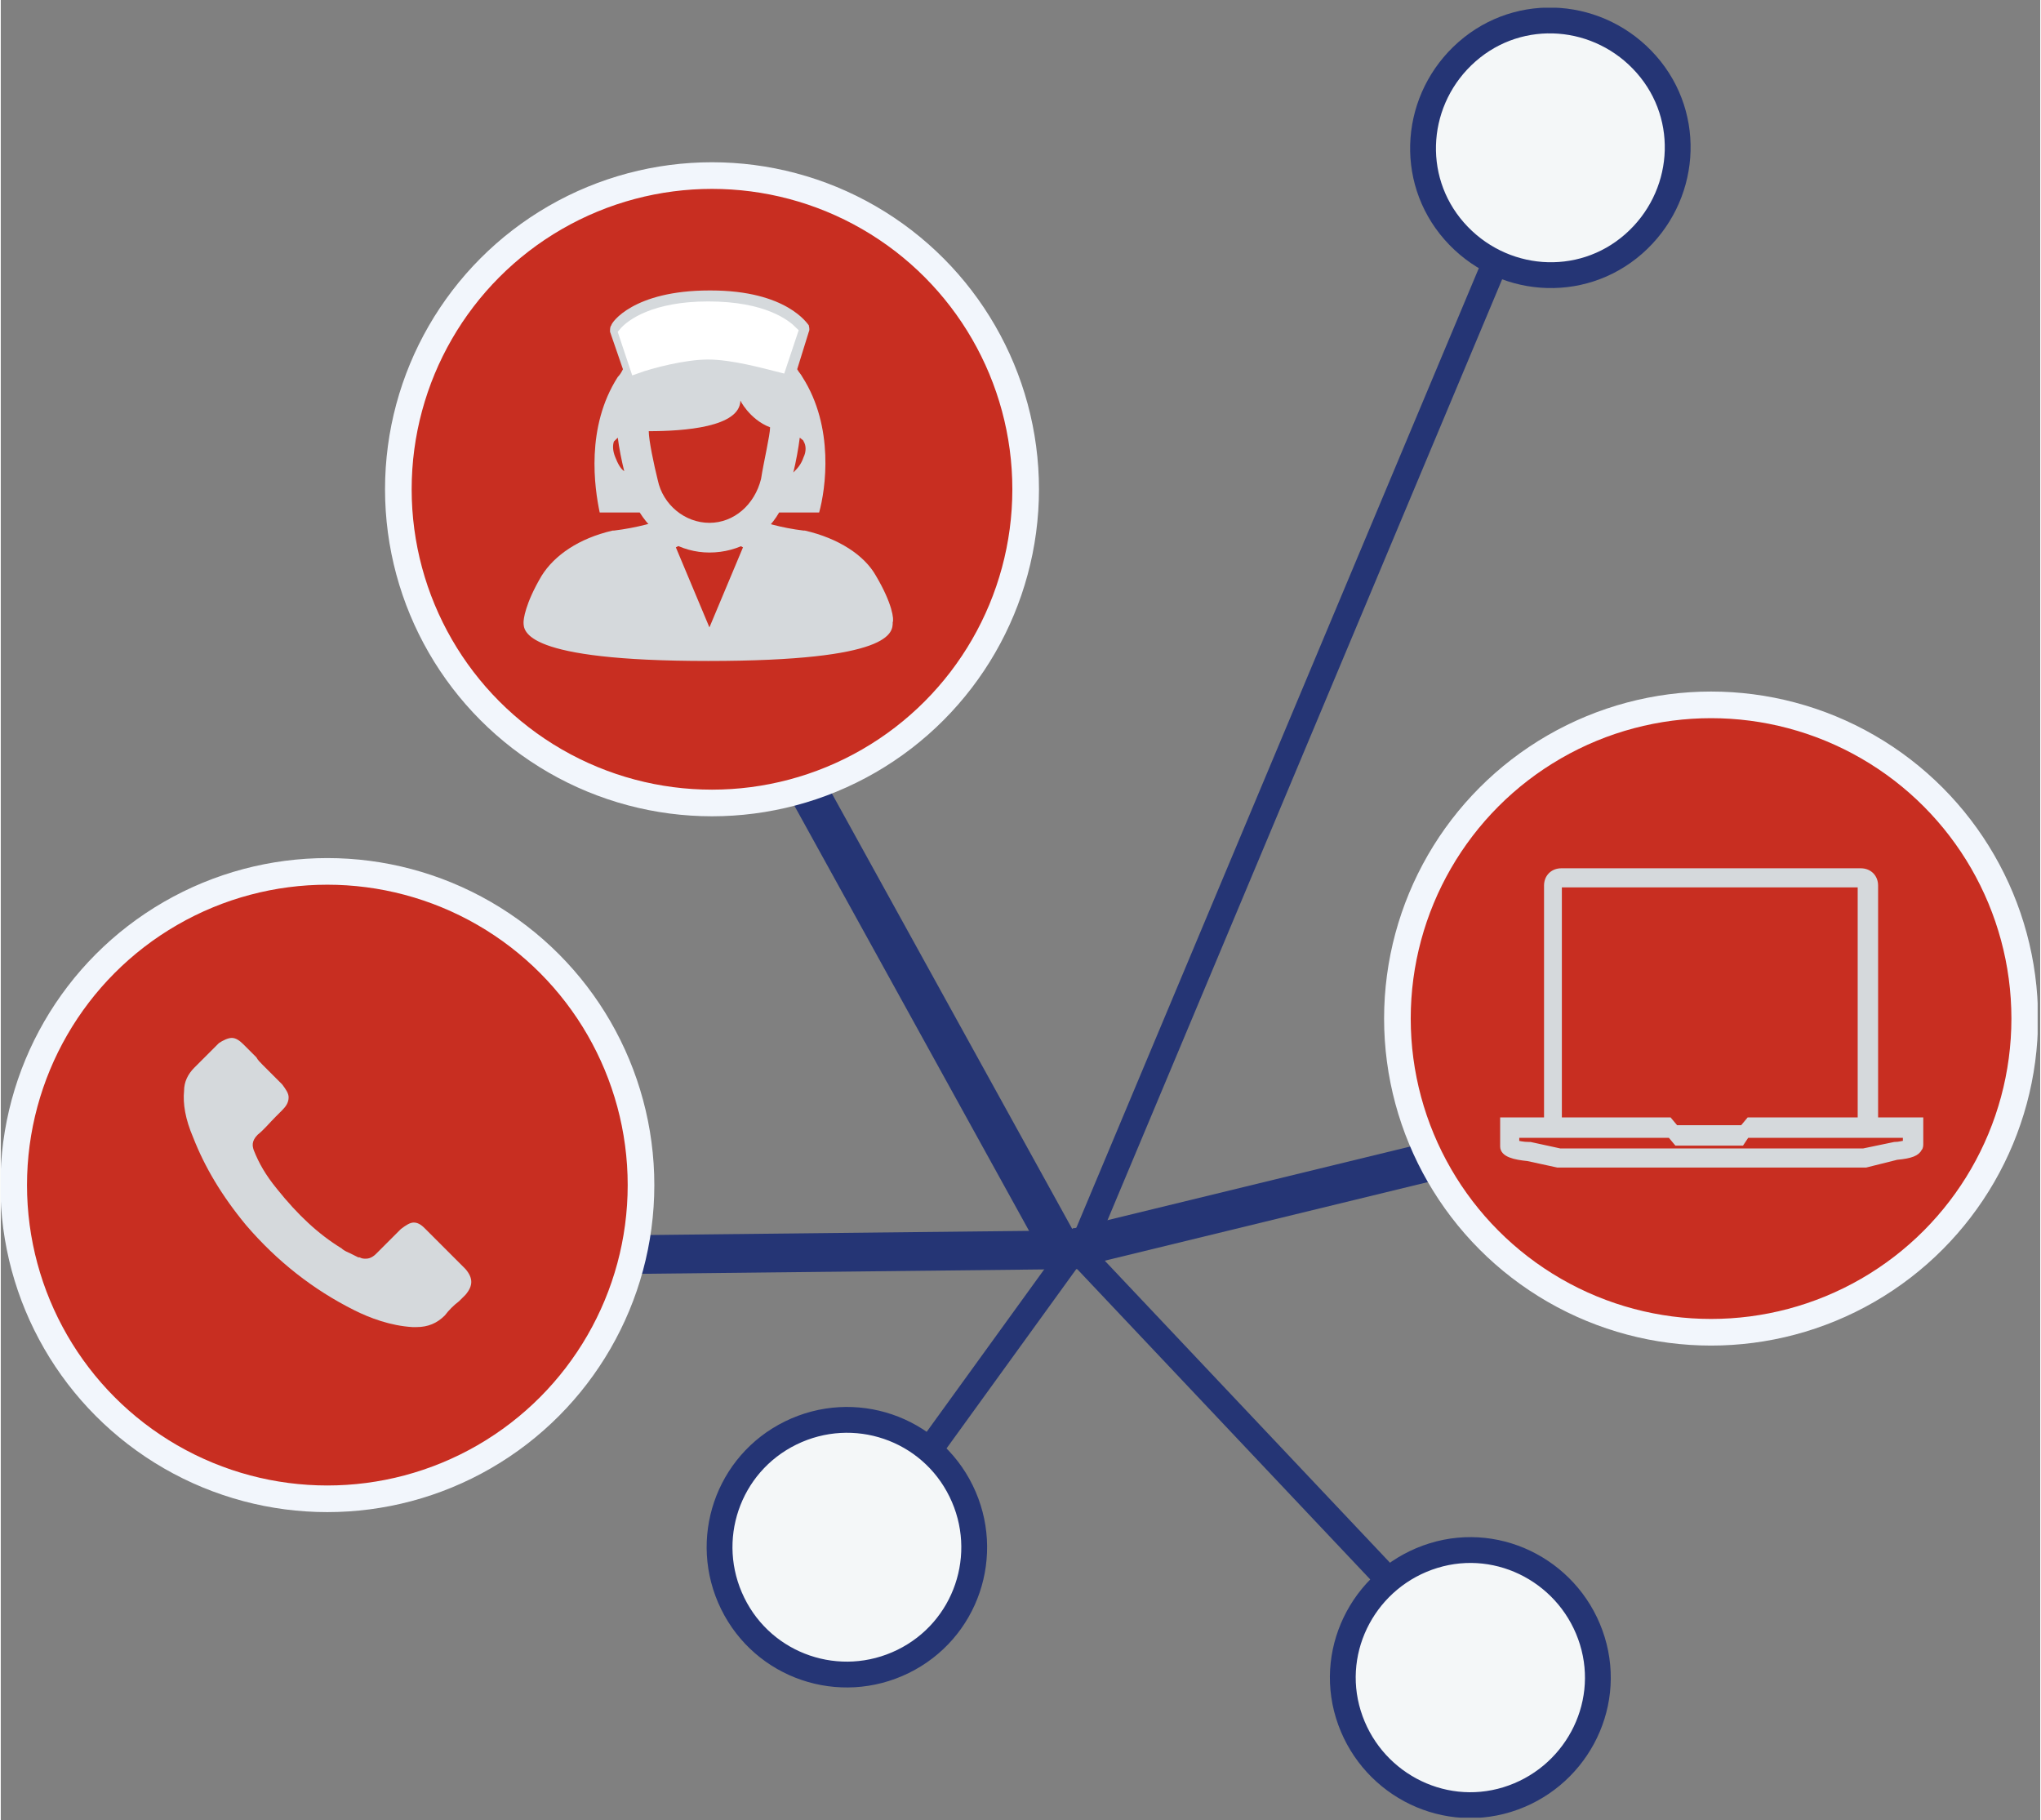
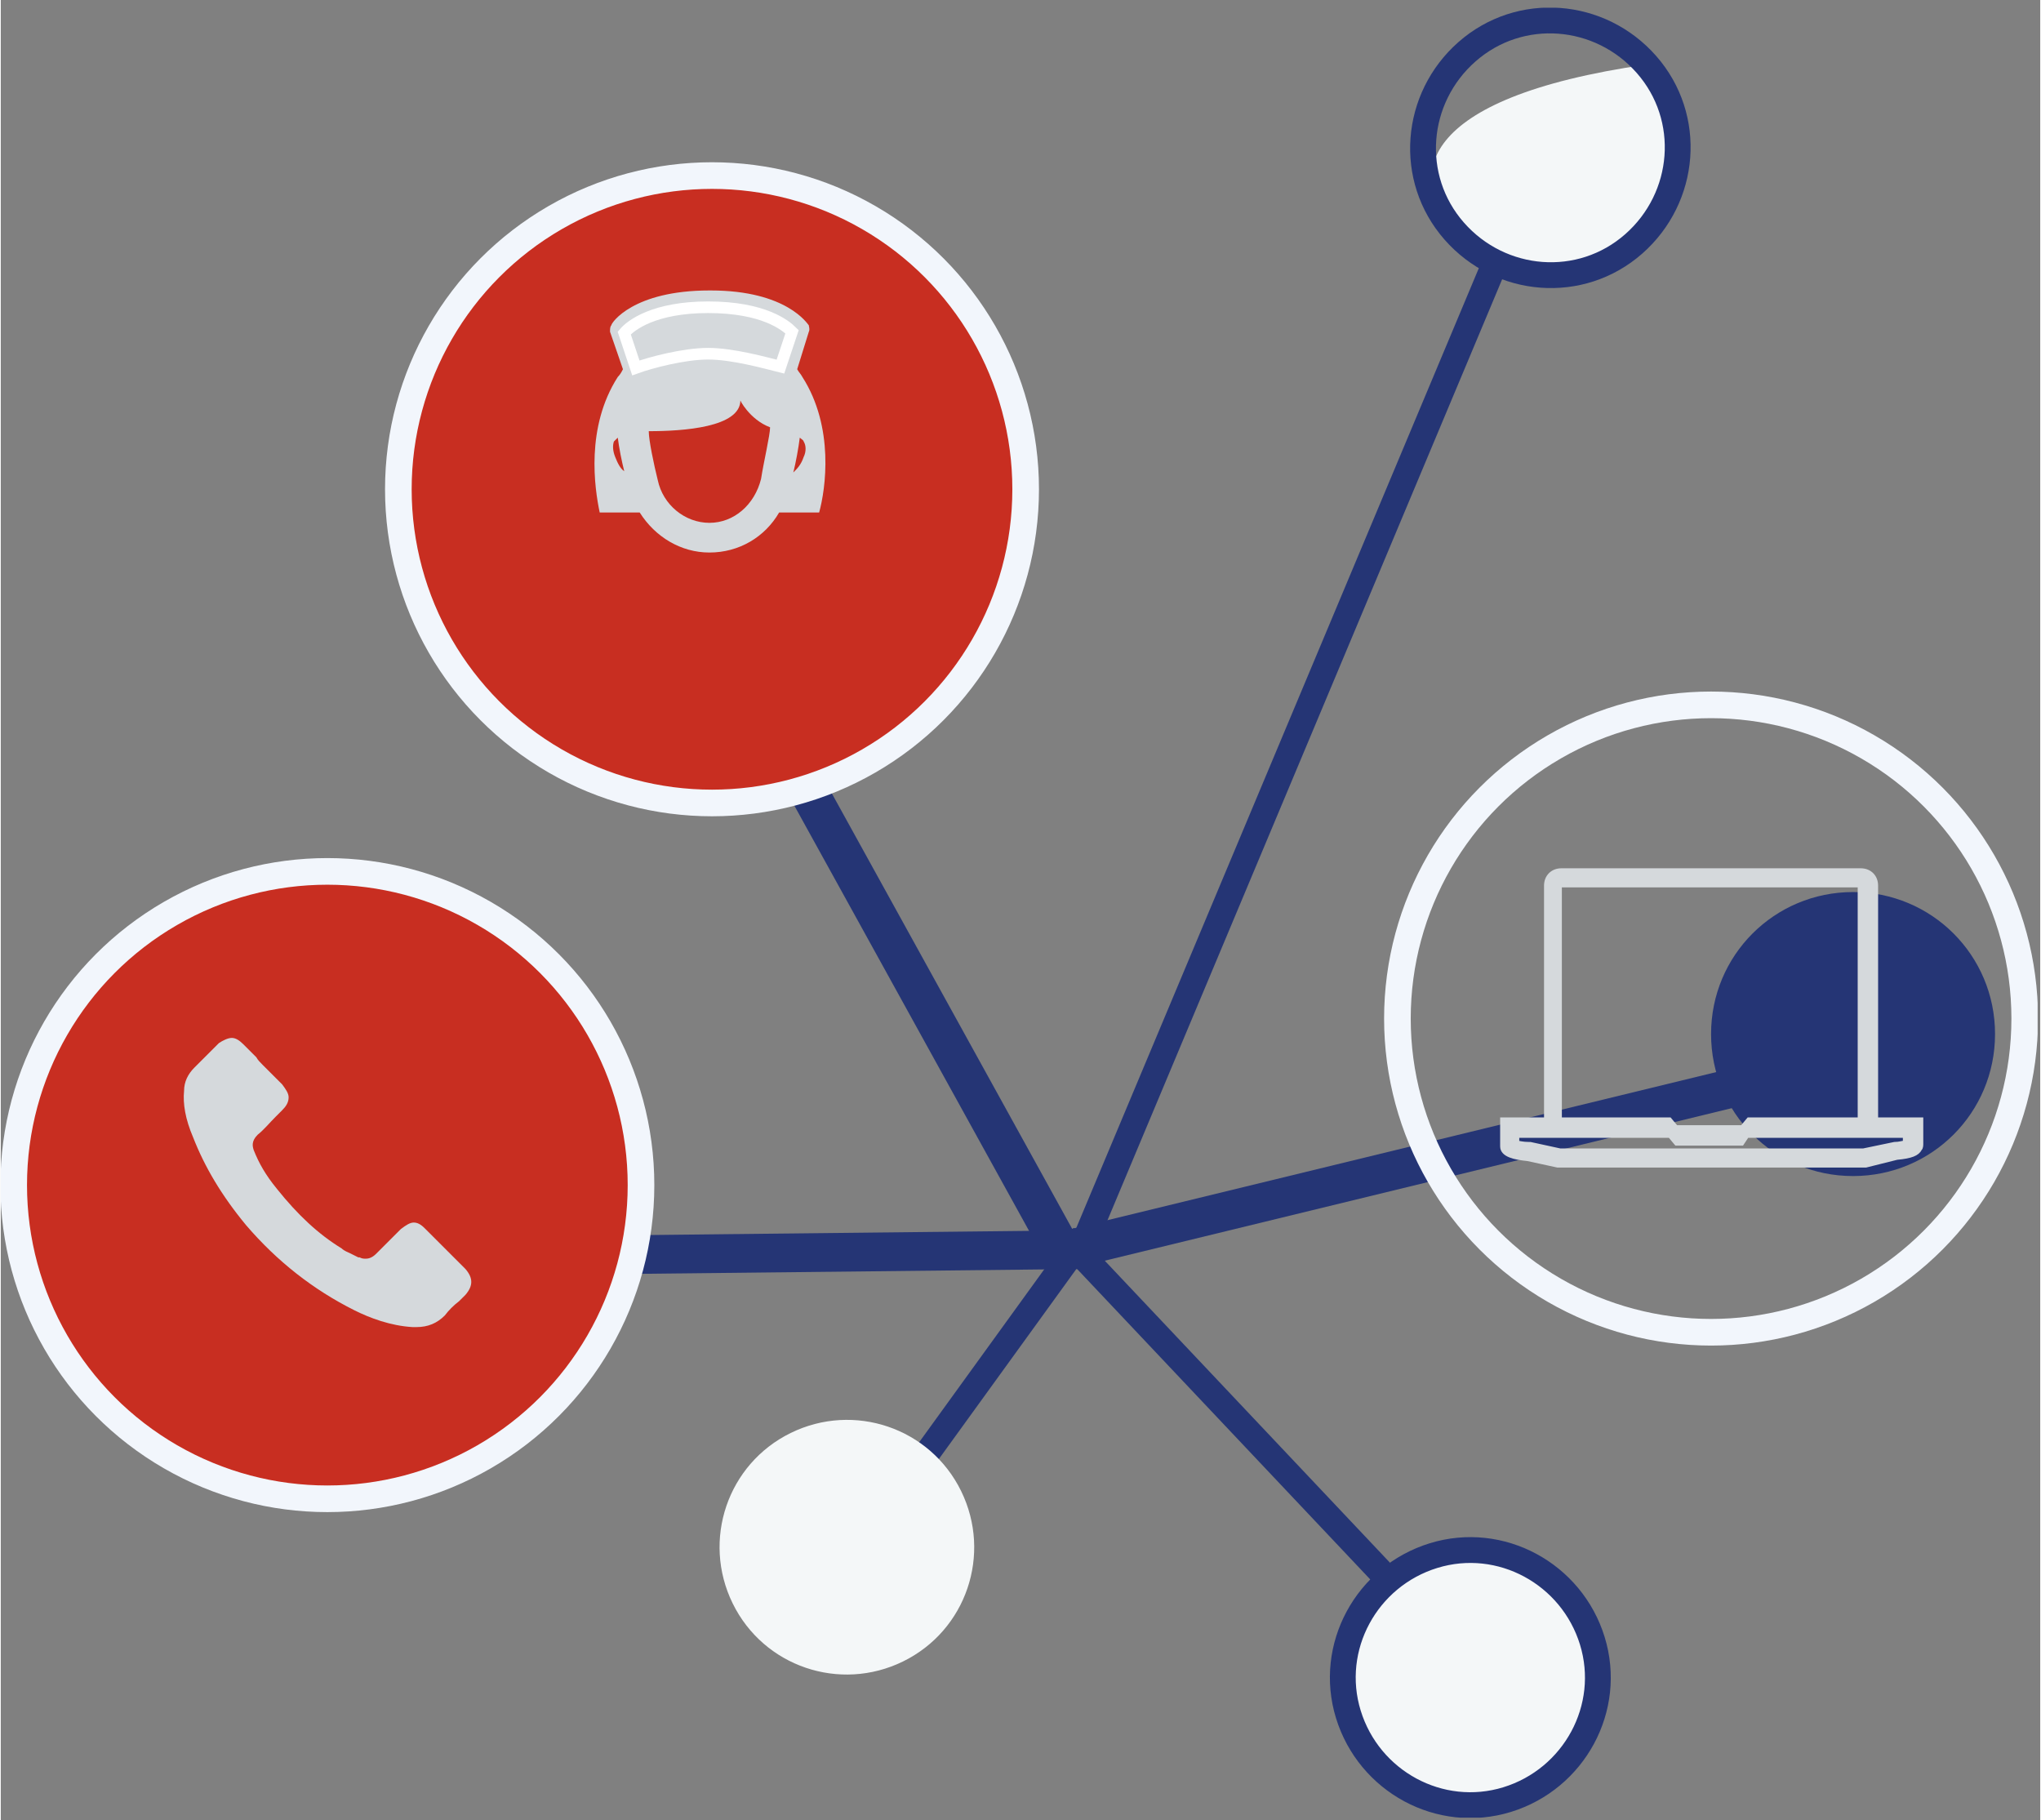
<svg xmlns="http://www.w3.org/2000/svg" xmlns:xlink="http://www.w3.org/1999/xlink" version="1.1" id="Ebene_1" x="0px" y="0px" viewBox="0 0 158 141" style="enable-background:new 0 0 158 141;" xml:space="preserve" width="157" height="140">
  <rect x="0" y="0" width="158" height="141" fill="#808080" stroke="none" />
  <style type="text/css">
	.st0{fill:none;stroke:#253575;stroke-width:2;}
	.st1{clip-path:url(#SVGID_00000115503253500815713490000007990968190662128770_);fill:#F4F7F8;}
	.st2{clip-path:url(#SVGID_00000115503253500815713490000007990968190662128770_);fill:none;stroke:#253575;stroke-width:2;}
	.st3{fill:none;stroke:#253575;stroke-width:3;}
	.st4{clip-path:url(#SVGID_00000039828647899652571060000002243014919418413469_);fill:#253575;}
	.st5{clip-path:url(#SVGID_00000039828647899652571060000002243014919418413469_);fill:#C82E21;}
	.st6{clip-path:url(#SVGID_00000039828647899652571060000002243014919418413469_);fill:none;stroke:#F2F6FC;stroke-width:2.063;}
	.st7{clip-path:url(#SVGID_00000039828647899652571060000002243014919418413469_);fill:#D5D9DC;}
	.st8{clip-path:url(#SVGID_00000039828647899652571060000002243014919418413469_);fill:#FFFFFF;}
	
		.st9{clip-path:url(#SVGID_00000039828647899652571060000002243014919418413469_);fill:none;stroke:#FFFFFF;stroke-width:0.9;stroke-miterlimit:10;}
	
		.st10{clip-path:url(#SVGID_00000039828647899652571060000002243014919418413469_);fill:none;stroke:#D5D9DC;stroke-width:0.281;stroke-miterlimit:10;}
</style>
  <line class="st0" x1="83.7" y1="96.8" x2="116" y2="19.8" />
  <line class="st0" x1="82.4" y1="95.8" x2="107.9" y2="122.8" />
  <line class="st0" x1="83.9" y1="95.8" x2="71.6" y2="112.8" />
  <g>
    <defs>
      <rect id="SVGID_1_" x="-0.1" y="0.6" width="157.8" height="140.2" />
    </defs>
    <clipPath id="SVGID_00000158708568281473369370000014837599015653290898_">
      <use xlink:href="#SVGID_1_" style="overflow:visible;" />
    </clipPath>
-     <path style="clip-path:url(#SVGID_00000158708568281473369370000014837599015653290898_);fill:#F4F7F8;" d="M112.6,17.9   c3.6,4.1,9.8,4.6,13.9,1c4.1-3.6,4.6-9.8,1-13.9c-3.6-4.1-9.8-4.6-13.9-1C109.5,7.6,109,13.8,112.6,17.9" />
+     <path style="clip-path:url(#SVGID_00000158708568281473369370000014837599015653290898_);fill:#F4F7F8;" d="M112.6,17.9   c3.6,4.1,9.8,4.6,13.9,1c4.1-3.6,4.6-9.8,1-13.9C109.5,7.6,109,13.8,112.6,17.9" />
    <path style="clip-path:url(#SVGID_00000158708568281473369370000014837599015653290898_);fill:none;stroke:#253575;stroke-width:2;" d="   M112.6,17.9c3.6,4.1,9.8,4.6,13.9,1c4.1-3.6,4.6-9.8,1-13.9c-3.6-4.1-9.8-4.6-13.9-1C109.5,7.6,109,13.8,112.6,17.9z" />
    <path style="clip-path:url(#SVGID_00000158708568281473369370000014837599015653290898_);fill:#F4F7F8;" d="M111,120.5   c-5.2,1.6-8.2,7.1-6.6,12.3c1.6,5.2,7.1,8.2,12.3,6.6c5.2-1.6,8.2-7.1,6.6-12.3S116.2,118.9,111,120.5" />
    <path style="clip-path:url(#SVGID_00000158708568281473369370000014837599015653290898_);fill:none;stroke:#253575;stroke-width:2;" d="   M111,120.5c-5.2,1.6-8.2,7.1-6.6,12.3c1.6,5.2,7.1,8.2,12.3,6.6c5.2-1.6,8.2-7.1,6.6-12.3S116.2,118.9,111,120.5z" />
    <path style="clip-path:url(#SVGID_00000158708568281473369370000014837599015653290898_);fill:#F4F7F8;" d="M74.4,115.5   c-2.4-4.9-8.3-6.9-13.2-4.5c-4.9,2.4-6.9,8.3-4.5,13.2c2.4,4.9,8.3,6.9,13.2,4.5S76.8,120.4,74.4,115.5" />
-     <path style="clip-path:url(#SVGID_00000158708568281473369370000014837599015653290898_);fill:none;stroke:#253575;stroke-width:2;" d="   M74.4,115.5c-2.4-4.9-8.3-6.9-13.2-4.5c-4.9,2.4-6.9,8.3-4.5,13.2c2.4,4.9,8.3,6.9,13.2,4.5S76.8,120.4,74.4,115.5z" />
  </g>
  <line class="st3" x1="82.4" y1="97.2" x2="52.7" y2="43.4" />
  <line class="st3" x1="82.7" y1="96.8" x2="134.5" y2="84.2" />
  <line class="st3" x1="83.7" y1="96.8" x2="47.1" y2="97.2" />
  <g>
    <defs>
      <rect id="SVGID_00000147924668641113944550000003792398616606300340_" width="157.8" height="140.2" />
    </defs>
    <clipPath id="SVGID_00000097463605950285486070000004904856931167839642_">
      <use xlink:href="#SVGID_00000147924668641113944550000003792398616606300340_" style="overflow:visible;" />
    </clipPath>
    <path style="clip-path:url(#SVGID_00000097463605950285486070000004904856931167839642_);fill:#253575;" d="M143.5,91.1   c6.1,0,11-4.9,11-11c0-6.1-4.9-11-11-11c-6.1,0-11,4.9-11,11C132.5,86.2,137.4,91.1,143.5,91.1" />
    <path style="clip-path:url(#SVGID_00000097463605950285486070000004904856931167839642_);fill:#C82E21;" d="M55.1,62.2   c13.4,0,24.3-10.9,24.3-24.3c0-13.4-10.9-24.3-24.3-24.3S30.8,24.5,30.8,37.9C30.8,51.3,41.7,62.2,55.1,62.2" />
    <circle style="clip-path:url(#SVGID_00000097463605950285486070000004904856931167839642_);fill:none;stroke:#F2F6FC;stroke-width:2.063;" cx="55.1" cy="37.9" r="24.3" />
    <path style="clip-path:url(#SVGID_00000097463605950285486070000004904856931167839642_);fill:#D5D9DC;" d="M62.2,35.4   c-0.2,0.6-0.5,0.9-0.8,1.2c0.2-0.8,0.4-1.9,0.5-2.7c0.1,0.1,0.3,0.2,0.3,0.3C62.4,34.5,62.4,35,62.2,35.4 M59.6,33.1   c0,0.6-0.5,2.7-0.7,4c-0.5,2-2.1,3.4-4,3.4c-1.9,0-3.6-1.4-4-3.3c-0.3-1.2-0.7-3.1-0.7-3.8c2.7,0,7.1-0.3,7.1-2.4   C57.2,30.9,58,32.5,59.6,33.1L59.6,33.1z M47.6,35.4c-0.2-0.5-0.2-0.9-0.1-1.2c0.1-0.1,0.2-0.2,0.3-0.3c0.1,0.8,0.3,1.8,0.5,2.6   C48,36.3,47.8,35.9,47.6,35.4 M62.1,29.2c-0.1-0.2-0.3-0.4-0.4-0.6l0.9-2.9c0.1-0.2,0-0.4,0-0.5c-0.1-0.1-1.7-2.7-7.6-2.7h0   c0,0-0.1,0-0.1,0c0,0,0,0,0,0c-5.9,0-7.6,2.5-7.6,2.7c-0.1,0.1-0.1,0.3-0.1,0.5l1,2.9c-0.1,0.2-0.2,0.4-0.4,0.6   c-2.5,3.9-1.8,8.6-1.4,10.5h3.1c1.2,1.9,3.2,3.1,5.4,3.1c2.3,0,4.3-1.2,5.4-3.1h3.1C63.9,37.9,64.6,33.1,62.1,29.2" />
-     <path style="clip-path:url(#SVGID_00000097463605950285486070000004904856931167839642_);fill:#D5D9DC;" d="M67.8,44.6   c-0.9-1.6-2.9-2.9-5.5-3.5l-0.1,0c-1.7-0.2-3.5-0.7-3.8-1c0,0.1,0.1,0.2,0.1,0.4h-2.4c0,0.4,0,1.2,1.4,1.9l-2.6,6.2l-2.6-6.2   c1.4-0.7,1.4-1.5,1.4-1.9h-2.4c0-0.2,0.1-0.4,0.1-0.4c-0.3,0.3-2.2,0.8-3.9,1l-0.1,0c-2.6,0.6-4.5,1.9-5.5,3.5   c-1.3,2.2-1.4,3.4-1.4,3.6c0,0.7,0,3,14.3,3s14.3-2.2,14.3-3C69.2,48,69.1,46.8,67.8,44.6" />
-     <path style="clip-path:url(#SVGID_00000097463605950285486070000004904856931167839642_);fill:#FFFFFF;" d="M54.8,23.8   c4.3,0,6,1.4,6.5,1.9l-0.9,2.7c-1.2-0.3-3.7-1-5.6-1c-1.9,0-4.5,0.7-5.6,1.1l-0.9-2.7C48.8,25.2,50.6,23.8,54.8,23.8" />
    <path style="clip-path:url(#SVGID_00000097463605950285486070000004904856931167839642_);fill:none;stroke:#FFFFFF;stroke-width:0.9;stroke-miterlimit:10;" d="   M54.8,23.8c4.3,0,6,1.4,6.5,1.9l-0.9,2.7c-1.2-0.3-3.7-1-5.6-1c-1.9,0-4.5,0.7-5.6,1.1l-0.9-2.7C48.8,25.2,50.6,23.8,54.8,23.8z" />
-     <path style="clip-path:url(#SVGID_00000097463605950285486070000004904856931167839642_);fill:#C82E21;" d="M132.5,103.2   c13.4,0,24.3-10.9,24.3-24.3c0-13.4-10.9-24.3-24.3-24.3s-24.3,10.9-24.3,24.3C108.2,92.3,119.1,103.2,132.5,103.2" />
    <circle style="clip-path:url(#SVGID_00000097463605950285486070000004904856931167839642_);fill:none;stroke:#F2F6FC;stroke-width:2.063;" cx="132.5" cy="78.9" r="24.3" />
    <path style="clip-path:url(#SVGID_00000097463605950285486070000004904856931167839642_);fill:#D5D9DC;" d="M147.5,88.5   c-0.2,0-0.4,0.1-0.8,0.1l-2.4,0.5h-23.5l-2.3-0.5l-0.1,0c-0.5,0-0.8-0.1-0.9-0.1V88h11.8l0.5,0.6h5.1l0.4-0.6h12.2V88.5z    M144.1,86.7h-8.7l-0.5,0.6h-5.1l-0.5-0.6h-8.5V86h0v-17h0v-0.4h23.2v1.4h0v1.3h0v13h0v1.3h0V86.7z M148.8,86.7h-3.5V68.6   c0-0.7-0.5-1.2-1.2-1.2h-23.2c-0.7,0-1.2,0.5-1.2,1.2v18.1h-3.4v2.1c0,0.7,1,0.9,2,1l2.3,0.5l23.9,0l2.4-0.6   c1.1-0.1,1.6-0.3,1.8-0.7c0.1-0.1,0.1-0.3,0.1-0.4V86.7z" />
    <path style="clip-path:url(#SVGID_00000097463605950285486070000004904856931167839642_);fill:none;stroke:#D5D9DC;stroke-width:0.281;stroke-miterlimit:10;" d="   M147.5,88.5c-0.2,0-0.4,0.1-0.8,0.1l-2.4,0.5h-23.5l-2.3-0.5l-0.1,0c-0.5,0-0.8-0.1-0.9-0.1V88h11.8l0.5,0.6h5.1l0.4-0.6h12.2V88.5   z M144.1,86.7h-8.7l-0.5,0.6h-5.1l-0.5-0.6h-8.5V86h0v-17h0v-0.4h23.2v1.4h0v1.3h0v13h0v1.3h0V86.7z M148.8,86.7h-3.5V68.6   c0-0.7-0.5-1.2-1.2-1.2h-23.2c-0.7,0-1.2,0.5-1.2,1.2v18.1h-3.4v2.1c0,0.7,1,0.9,2,1l2.3,0.5l23.9,0l2.4-0.6   c1.1-0.1,1.6-0.3,1.8-0.7c0.1-0.1,0.1-0.3,0.1-0.4V86.7z" />
    <path style="clip-path:url(#SVGID_00000097463605950285486070000004904856931167839642_);fill:#C82E21;" d="M25.3,116.1   c13.4,0,24.3-10.9,24.3-24.3c0-13.4-10.9-24.3-24.3-24.3S1,78.4,1,91.8C1,105.2,11.9,116.1,25.3,116.1" />
    <circle style="clip-path:url(#SVGID_00000097463605950285486070000004904856931167839642_);fill:none;stroke:#F2F6FC;stroke-width:2.063;" cx="25.3" cy="91.8" r="24.3" />
    <path style="clip-path:url(#SVGID_00000097463605950285486070000004904856931167839642_);fill:#D5D9DC;" d="M36,100.3   c0.6-0.7,0.6-1.3,0-2l-3.1-3.1c-0.2-0.2-0.5-0.5-0.9-0.5c-0.3,0-0.6,0.2-1,0.5l-1.9,1.9c-0.1,0.1-0.4,0.4-0.8,0.4   c-0.2,0-0.3,0-0.5-0.1c0,0,0,0-0.1,0c-0.2-0.1-0.4-0.2-0.6-0.3c-0.2-0.1-0.5-0.2-0.7-0.4c-1.8-1.1-3.4-2.6-5-4.6   c-0.9-1.1-1.4-2-1.8-3c0,0,0,0,0,0c-0.1-0.3-0.2-0.7,0.3-1.2c0,0,0,0,0,0c0.5-0.4,0.9-0.9,1.4-1.4c0.2-0.2,0.3-0.3,0.5-0.5   c0.3-0.3,0.5-0.6,0.5-1c0-0.3-0.2-0.6-0.5-1l-1.5-1.5c-0.2-0.2-0.4-0.4-0.5-0.6c-0.4-0.4-0.7-0.7-1-1c-0.3-0.3-0.6-0.5-0.9-0.5   c-0.3,0-0.7,0.2-1,0.4l-1.9,1.9c-0.5,0.5-0.8,1.1-0.8,1.8c-0.1,1,0.1,2.2,0.7,3.6c0.9,2.3,2.2,4.5,4.1,6.8c2.4,2.8,5.2,5,8.4,6.6   c1.2,0.6,2.8,1.2,4.5,1.3c0.1,0,0.2,0,0.3,0c0.9,0,1.6-0.3,2.2-0.9c0.3-0.4,0.7-0.8,1.1-1.1C35.6,100.7,35.8,100.5,36,100.3" />
  </g>
</svg>